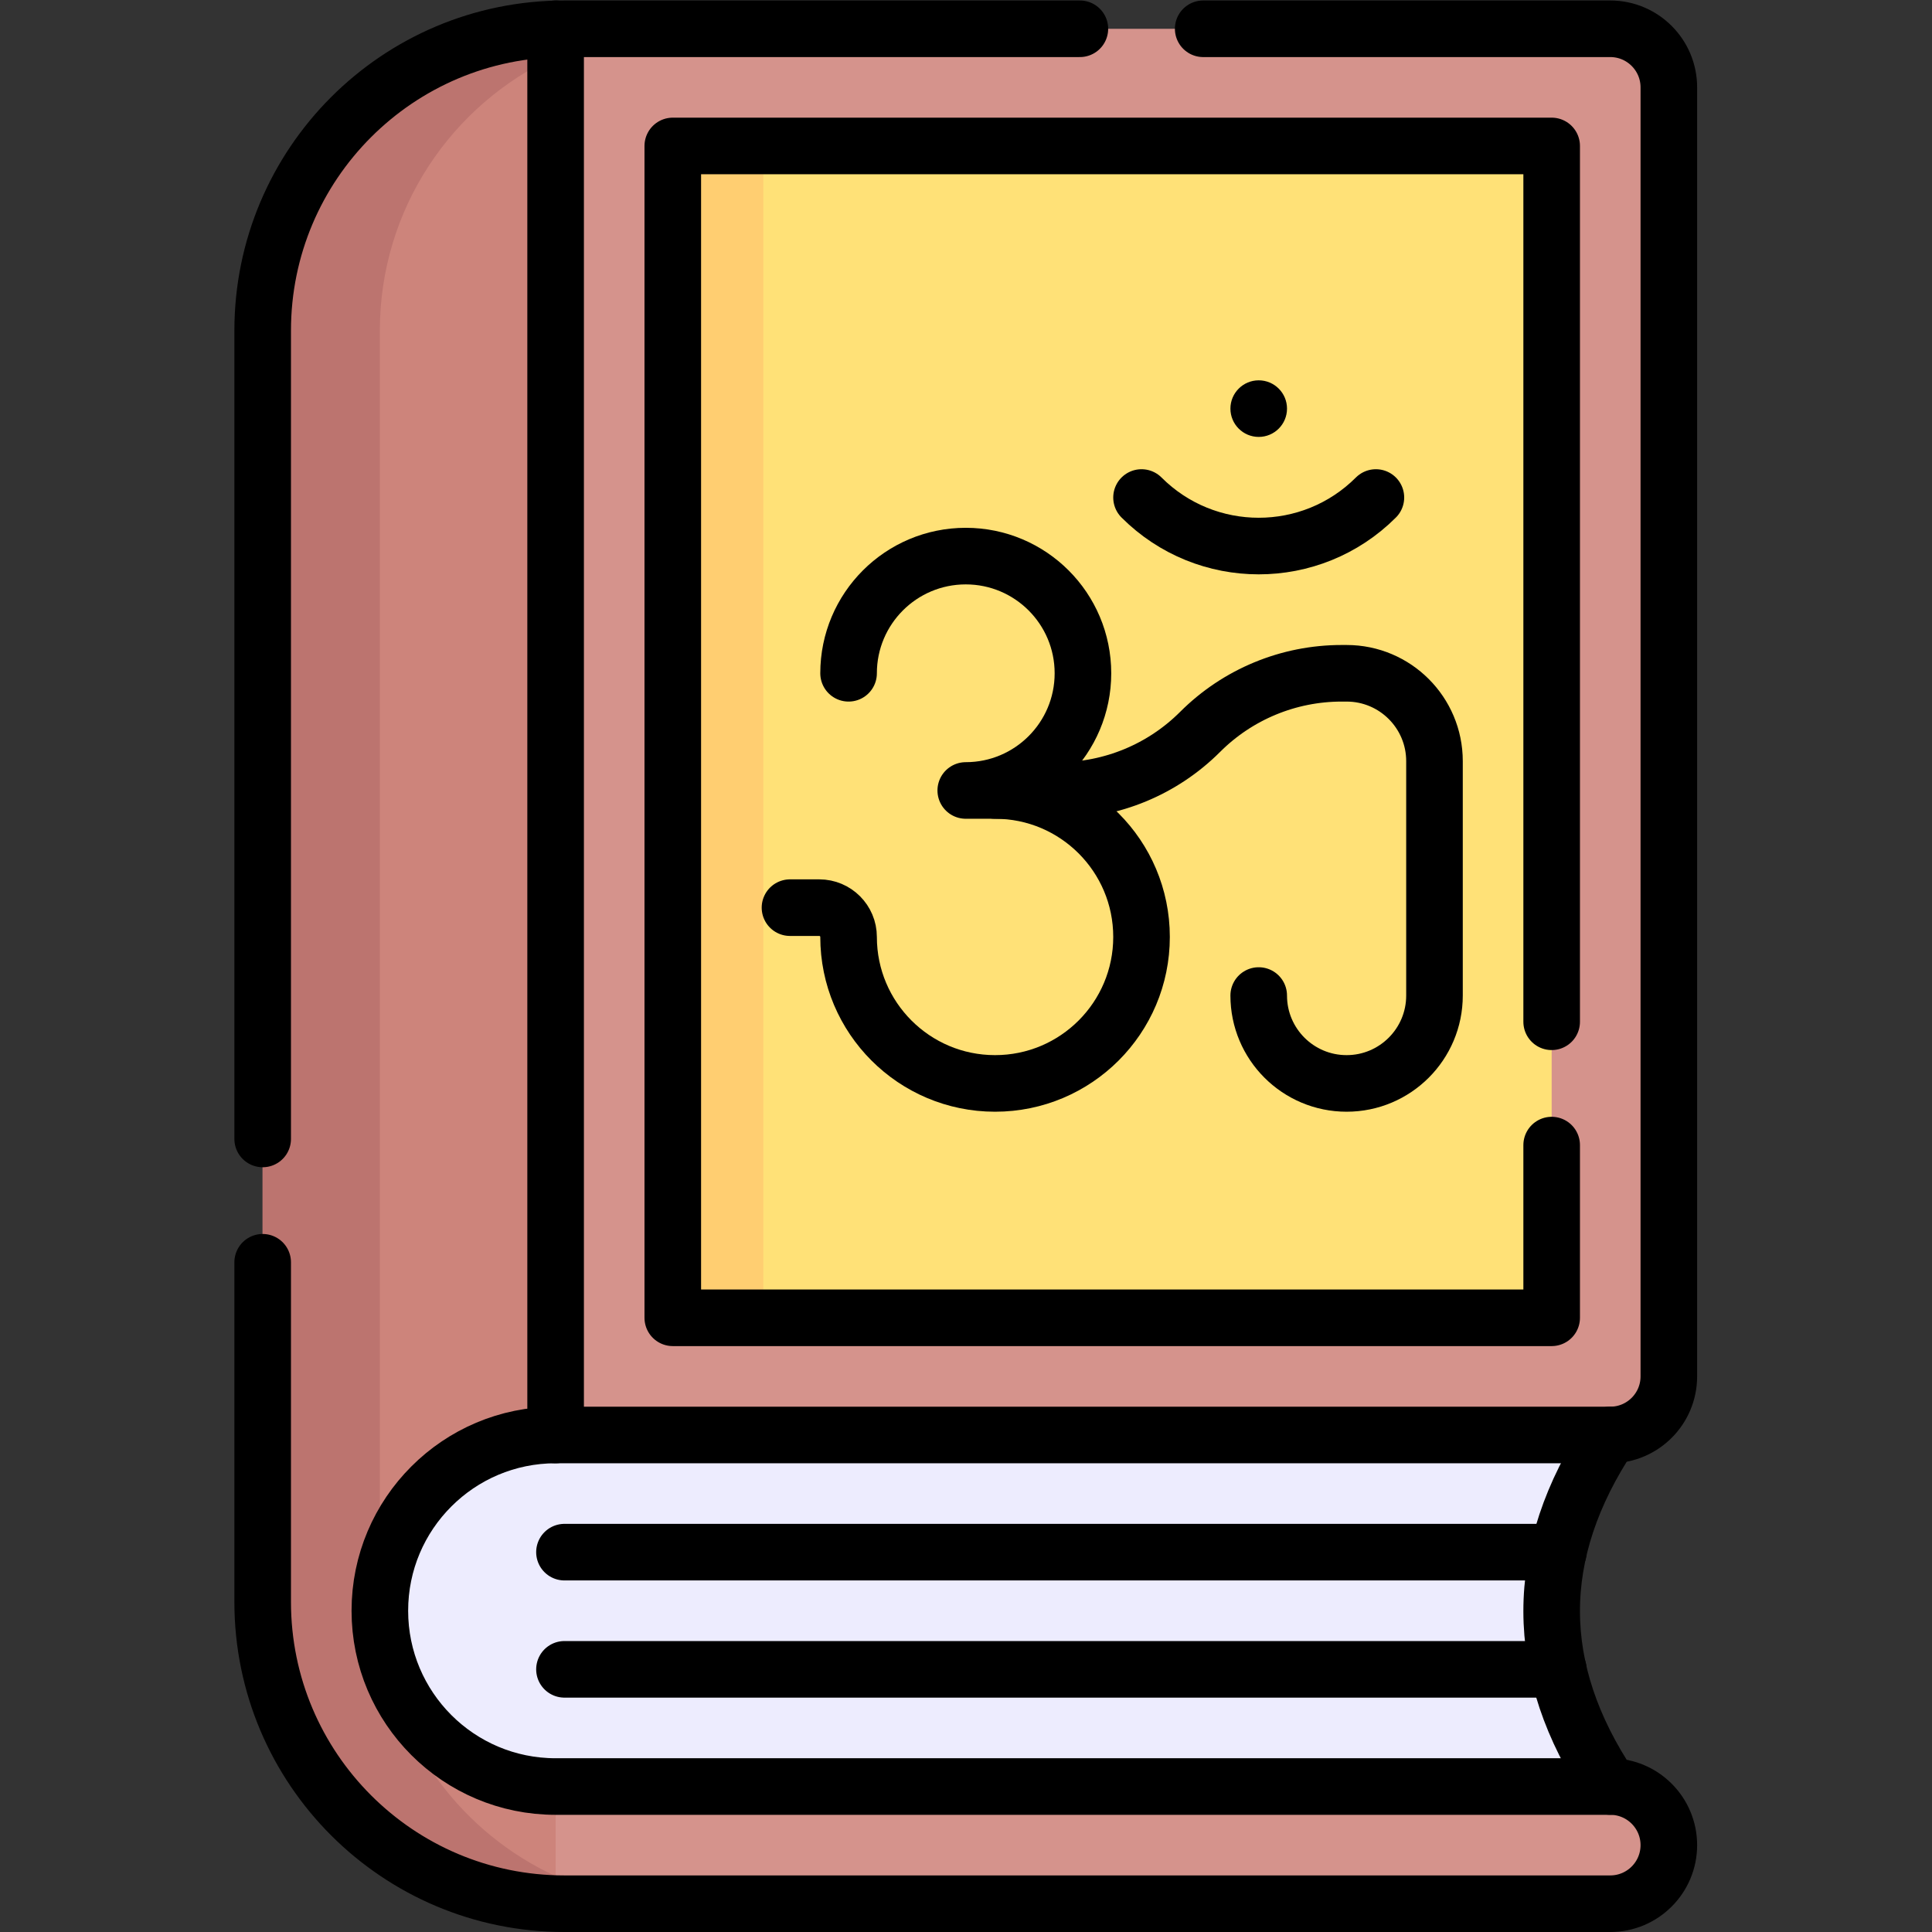
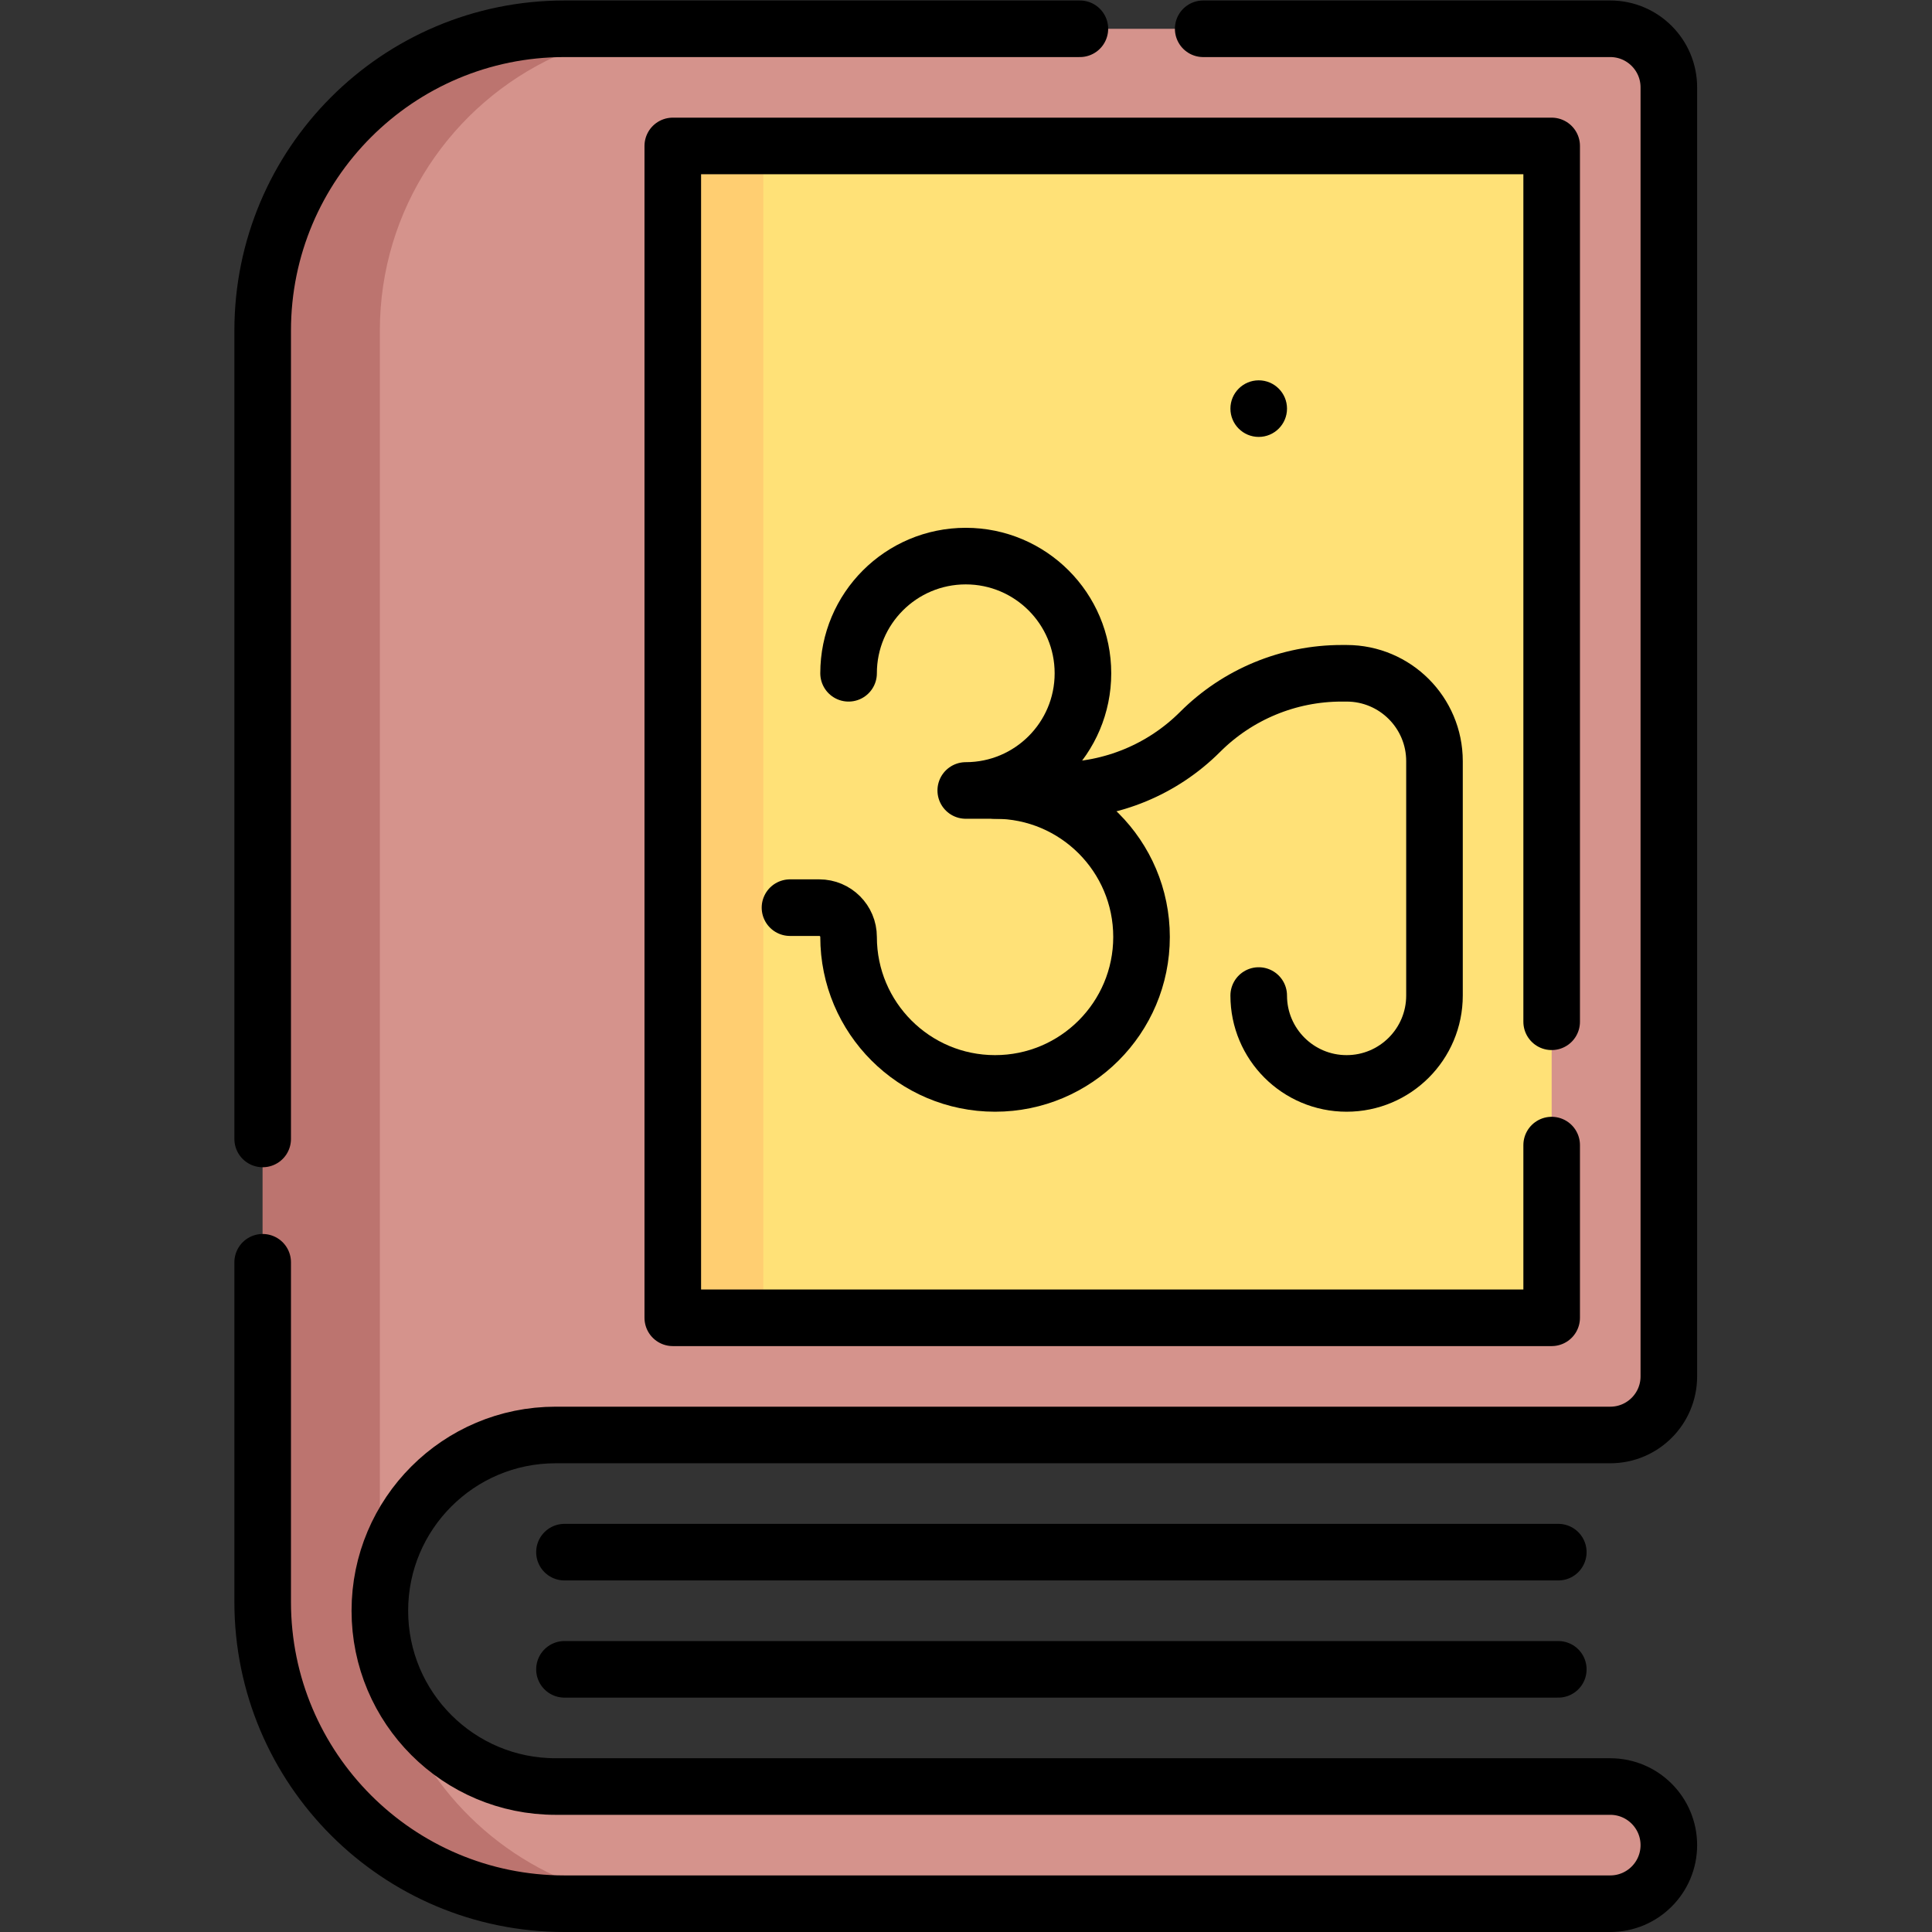
<svg xmlns="http://www.w3.org/2000/svg" version="1.1" id="svg123" xml:space="preserve" width="682.667" height="682.667" viewBox="0 0 682.667 682.667">
  <rect x="0" y="0" width="682.667" height="682.667" fill="#333333" stroke="none" />
  <defs id="defs127">
    <clipPath clipPathUnits="userSpaceOnUse" id="clipPath137">
      <path d="M 0,512 H 512 V 0 H 0 Z" id="path135" />
    </clipPath>
  </defs>
  <g id="g129" transform="matrix(1.333,0,0,-1.333,0,682.667)">
    <g id="g131">
      <g id="g133" clip-path="url(#clipPath137)">
        <g id="g139" transform="translate(442.373,147.282)">
          <path d="m 0,0 v 341.685 c 0,8.577 -6.954,15.531 -15.531,15.531 h -277.216 c -44.183,0 -80,-35.818 -80,-80 V -59.78 c 0,-44.183 35.817,-80 80,-80 h 277.216 c 8.577,0 15.531,6.953 15.531,15.531 0,8.578 -6.954,15.531 -15.531,15.531 h -279.56 c -25.733,0 -46.594,20.861 -46.594,46.593 0,25.733 20.861,46.594 46.594,46.594 h 279.56 C -6.954,-15.531 0,-8.578 0,0" style="fill:#d5938c;fill-opacity:1;fill-rule:nonzero;stroke:none" id="path141" />
        </g>
        <g id="g143" transform="translate(411.31,208.59)">
          <path d="M 0,0 V -45.78 H -232.97 V 264.85 H 0 V 32.69" style="fill:#ffe177;fill-opacity:1;fill-rule:nonzero;stroke:none" id="path145" />
        </g>
        <path d="m 178.34,162.81 h 24 v 310.63 h -24 z" style="fill:#ffce71;fill-opacity:1;fill-rule:nonzero;stroke:none" id="path147" />
        <g id="g149" transform="translate(426.842,38.565)">
-           <path d="m 0,0 h -279.56 c -25.733,0 -46.593,20.86 -46.593,46.593 0,25.733 20.86,46.594 46.593,46.594 L 0,93.187 C -20.781,61.905 -20.635,30.844 0,0" style="fill:#edecfe;fill-opacity:1;fill-rule:nonzero;stroke:none" id="path151" />
-         </g>
+           </g>
        <g id="g153" transform="translate(100.689,85.158)">
-           <path d="M 0,0 V 0 C 0,25.733 20.861,46.593 46.594,46.593 V 419.306 C 3.495,418.066 -31.062,382.739 -31.062,339.34 V 2.344 c 0,-43.398 34.557,-78.725 77.656,-79.966 v 31.029 C 20.861,-46.593 0,-25.733 0,0" style="fill:#cd847b;fill-opacity:1;fill-rule:nonzero;stroke:none" id="path155" />
-         </g>
+           </g>
        <g id="g157" transform="translate(101.349,77.374)">
          <path d="m 0,0 c -0.426,2.532 -0.66,5.13 -0.66,7.783 v 10e-4 c 0,0.389 0.02,0.774 0.03,1.161 -0.006,0.396 -0.03,0.786 -0.03,1.183 v 336.996 c 0,32.255 19.097,60.038 46.594,72.695 v 7.271 C 2.835,425.85 -31.722,390.522 -31.722,347.124 V 10.128 c 0,-43.399 34.557,-78.726 77.656,-79.966 v 7.271 C 21.363,-51.257 3.522,-27.865 0,0" style="fill:#bc746f;fill-opacity:1;fill-rule:nonzero;stroke:none" id="path159" />
        </g>
        <g id="g161" transform="translate(69.63,210.22)">
          <path d="m 0,0 v 214.28 c 0,44.18 35.81,80 80,80 h 136.62" style="fill:none;stroke:#000000;stroke-width:15;stroke-linecap:round;stroke-linejoin:round;stroke-miterlimit:10;stroke-dasharray:none;stroke-opacity:1" id="path163" />
        </g>
        <g id="g165" transform="translate(318.94,504.5)">
          <path d="m 0,0 h 107.9 c 8.58,0 15.53,-6.96 15.53,-15.53 v -341.69 c 0,-8.58 -6.95,-15.53 -15.53,-15.53 h -279.56 c -12.86,0 -24.51,-5.21 -32.94,-13.65 -8.44,-8.43 -13.65,-20.08 -13.65,-32.94 0,-25.74 20.86,-46.6 46.59,-46.6 H 107.9 c 4.29,0 8.17,-1.74 10.98,-4.55 2.81,-2.81 4.55,-6.69 4.55,-10.98 0,-8.57 -6.95,-15.53 -15.53,-15.53 h -277.21 c -44.19,0 -80,35.82 -80,80 v 90.03" style="fill:none;stroke:#000000;stroke-width:15;stroke-linecap:round;stroke-linejoin:round;stroke-miterlimit:10;stroke-dasharray:none;stroke-opacity:1" id="path167" />
        </g>
        <g id="g169" transform="translate(426.842,131.751)">
-           <path d="M 0,0 C -20.781,-31.281 -20.635,-62.342 0,-93.187" style="fill:none;stroke:#000000;stroke-width:15;stroke-linecap:round;stroke-linejoin:round;stroke-miterlimit:10;stroke-dasharray:none;stroke-opacity:1" id="path171" />
-         </g>
+           </g>
        <g id="g173" transform="translate(147.282,504.498)">
-           <path d="M 0,0 V -372.747" style="fill:none;stroke:#000000;stroke-width:15;stroke-linecap:round;stroke-linejoin:round;stroke-miterlimit:10;stroke-dasharray:none;stroke-opacity:1" id="path175" />
-         </g>
+           </g>
        <g id="g177" transform="translate(149.626,100.689)">
          <path d="M 0,0 H 263.441" style="fill:none;stroke:#000000;stroke-width:15;stroke-linecap:round;stroke-linejoin:round;stroke-miterlimit:10;stroke-dasharray:none;stroke-opacity:1" id="path179" />
        </g>
        <g id="g181" transform="translate(149.626,69.626)">
          <path d="M 0,0 H 263.441" style="fill:none;stroke:#000000;stroke-width:15;stroke-linecap:round;stroke-linejoin:round;stroke-miterlimit:10;stroke-dasharray:none;stroke-opacity:1" id="path183" />
        </g>
        <g id="g185" transform="translate(224.938,333.656)">
          <path d="m 0,0 c 0,17.155 13.907,31.062 31.062,31.062 17.155,0 31.062,-13.907 31.062,-31.062 0,-17.155 -13.907,-31.062 -31.062,-31.062 h 7.766 c 21.443,0 38.827,-17.384 38.827,-38.828 0,-21.444 -17.384,-38.828 -38.827,-38.828 C 17.384,-108.718 0,-91.334 0,-69.89 c 0,4.288 -3.477,7.765 -7.766,7.765 h -7.765" style="fill:none;stroke:#000000;stroke-width:15;stroke-linecap:round;stroke-linejoin:round;stroke-miterlimit:10;stroke-dasharray:none;stroke-opacity:1" id="path187" />
        </g>
        <g id="g189" transform="translate(263.766,302.593)">
          <path d="m 0,0 h 16.863 c 14.064,0 27.552,5.587 37.496,15.531 9.944,9.945 23.432,15.531 37.495,15.531 h 1.333 c 12.866,0 23.296,-10.43 23.296,-23.296 v -62.125 c 0,-12.866 -10.43,-23.296 -23.296,-23.296 -12.867,0 -23.297,10.43 -23.297,23.296" style="fill:none;stroke:#000000;stroke-width:15;stroke-linecap:round;stroke-linejoin:round;stroke-miterlimit:10;stroke-dasharray:none;stroke-opacity:1" id="path191" />
        </g>
        <g id="g193" transform="translate(302.593,380.249)">
-           <path d="M 0,0 V 0 C 17.155,-17.155 44.969,-17.155 62.125,0" style="fill:none;stroke:#000000;stroke-width:15;stroke-linecap:round;stroke-linejoin:round;stroke-miterlimit:10;stroke-dasharray:none;stroke-opacity:1" id="path195" />
-         </g>
+           </g>
        <g id="g197" transform="translate(333.656,396.311)">
-           <path d="m 0,0 v 0 c -4.142,0 -7.5,3.358 -7.5,7.5 v 0 c 0,4.143 3.358,7.5 7.5,7.5 4.142,0 7.5,-3.357 7.5,-7.5 v 0 C 7.5,3.358 4.142,0 0,0" style="fill:#000000;fill-opacity:1;fill-rule:nonzero;stroke:none" id="path199" />
+           <path d="m 0,0 v 0 c -4.142,0 -7.5,3.358 -7.5,7.5 v 0 c 0,4.143 3.358,7.5 7.5,7.5 4.142,0 7.5,-3.357 7.5,-7.5 C 7.5,3.358 4.142,0 0,0" style="fill:#000000;fill-opacity:1;fill-rule:nonzero;stroke:none" id="path199" />
        </g>
        <g id="g201" transform="translate(411.31,208.59)">
          <path d="M 0,0 V -45.78 H -232.97 V 264.85 H 0 V 32.69" style="fill:none;stroke:#000000;stroke-width:15;stroke-linecap:round;stroke-linejoin:round;stroke-miterlimit:10;stroke-dasharray:none;stroke-opacity:1" id="path203" />
        </g>
      </g>
    </g>
  </g>
</svg>